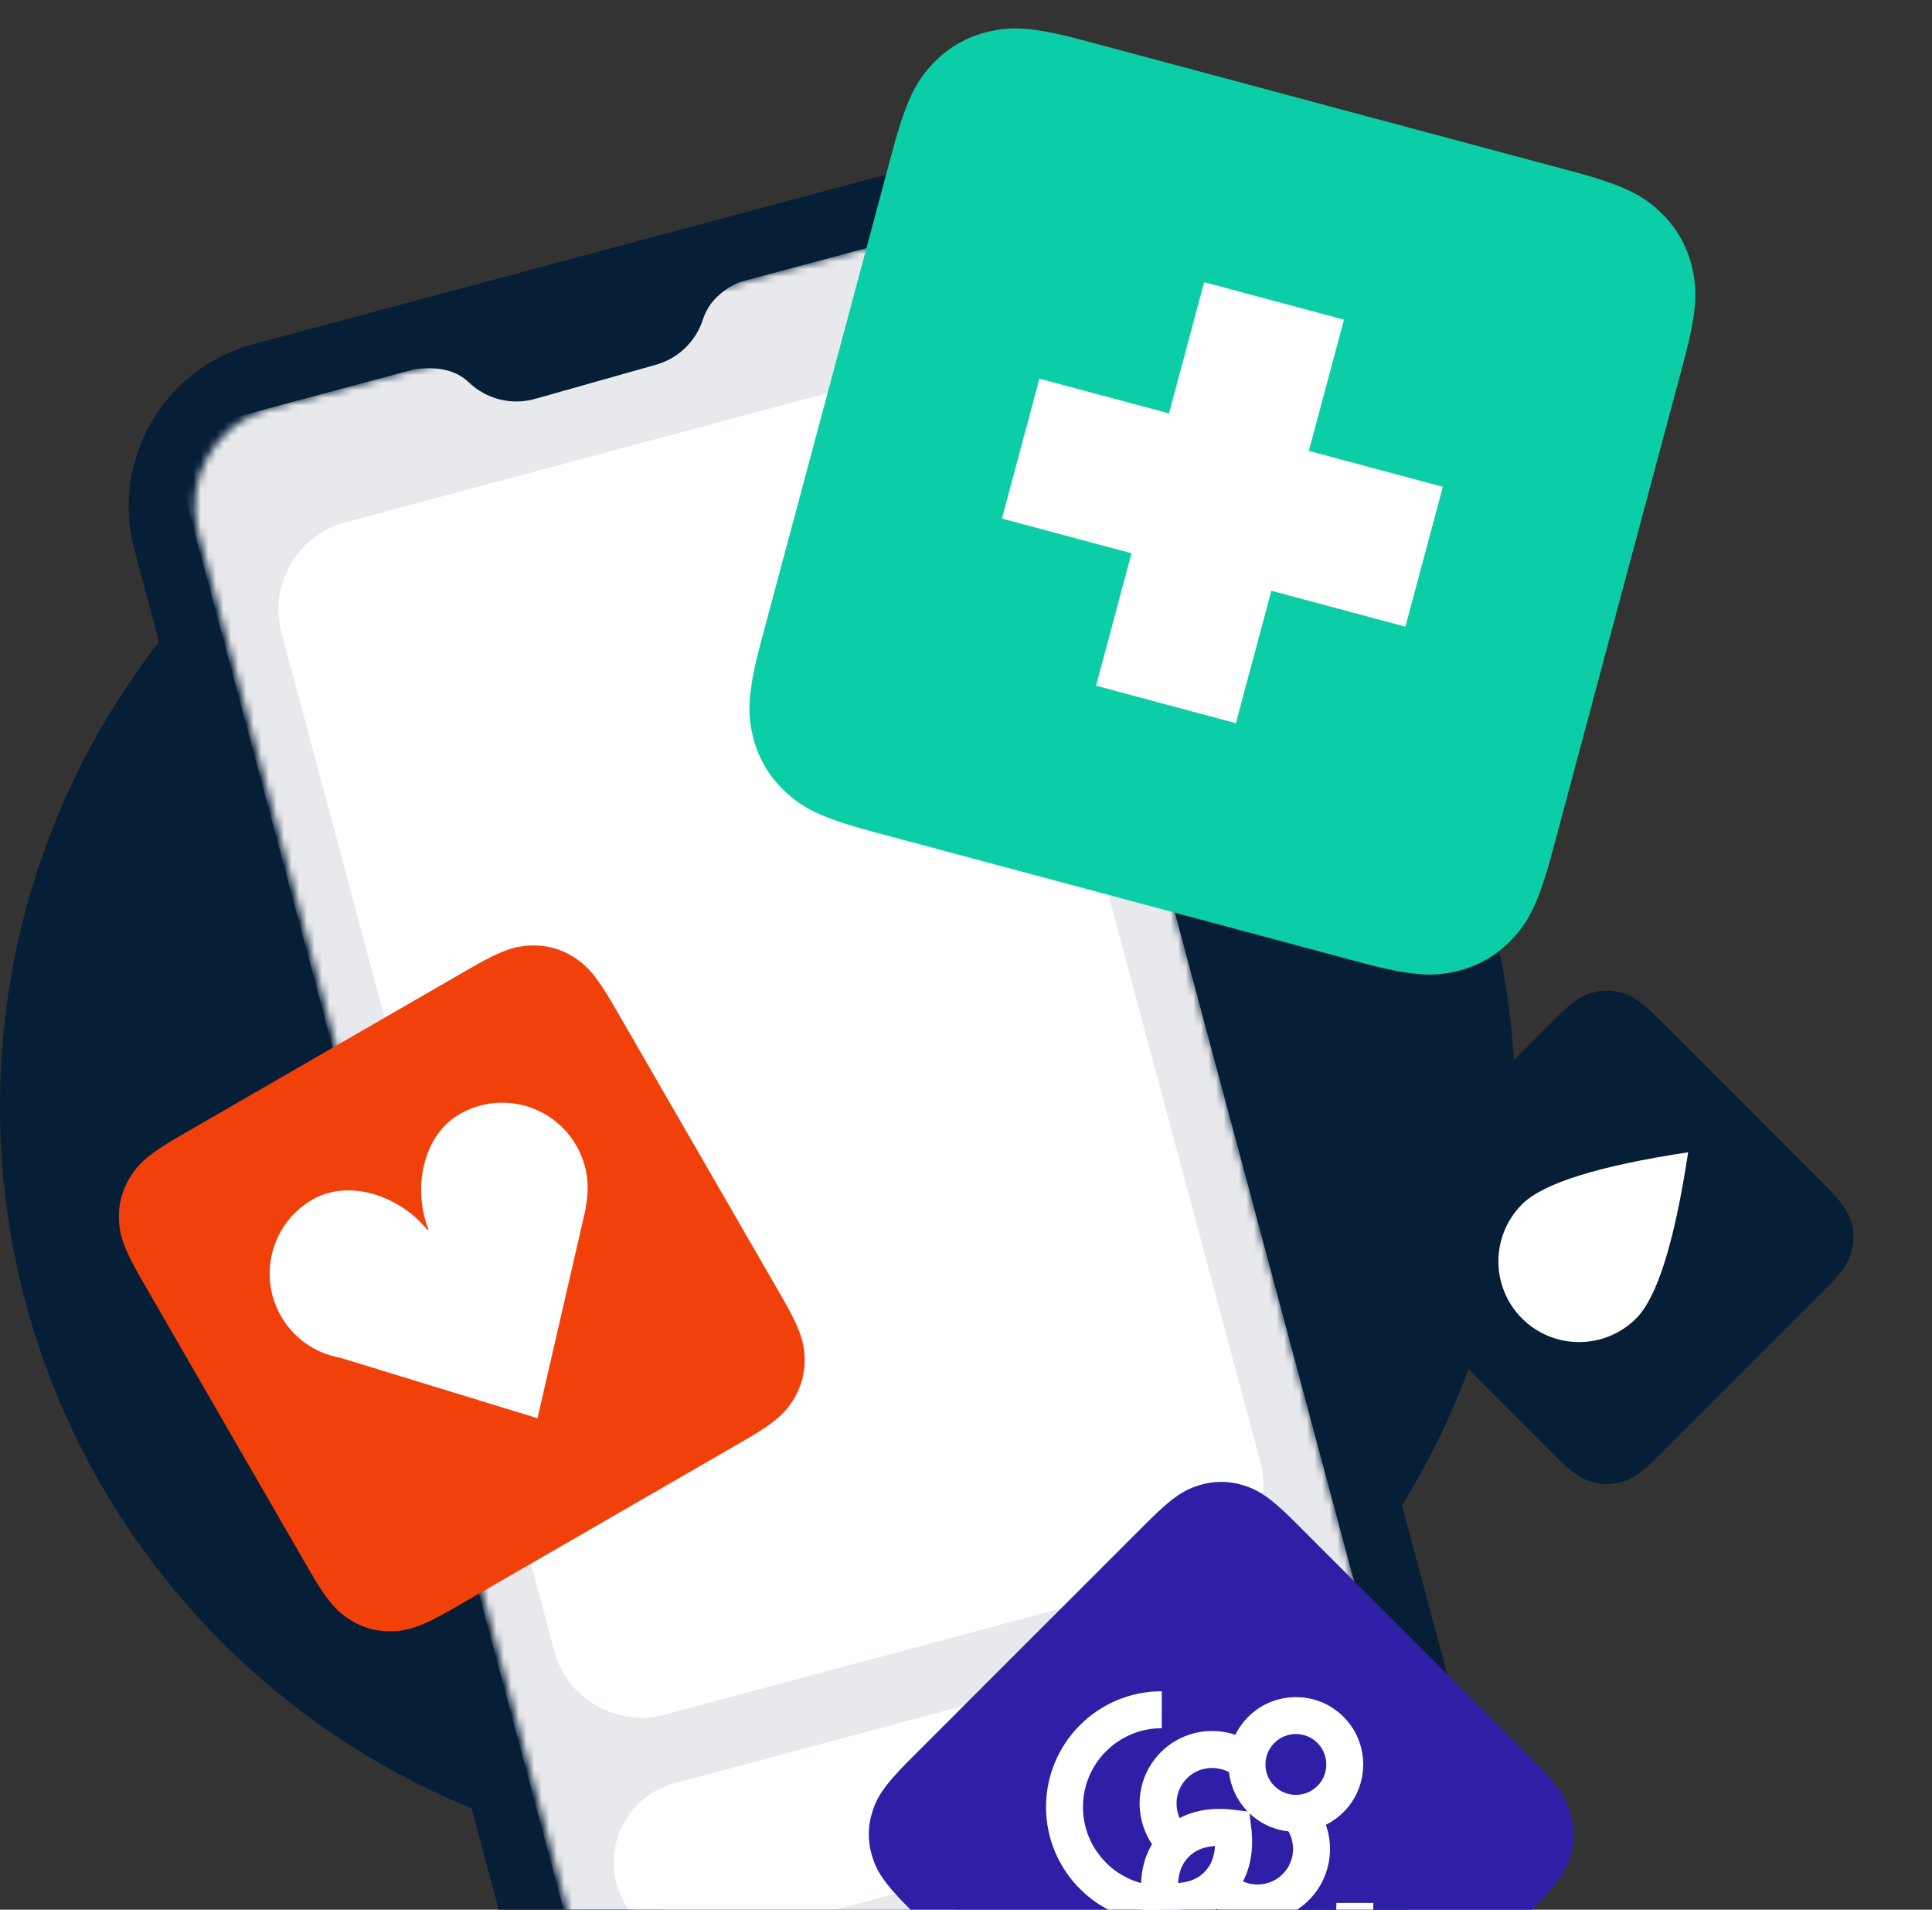
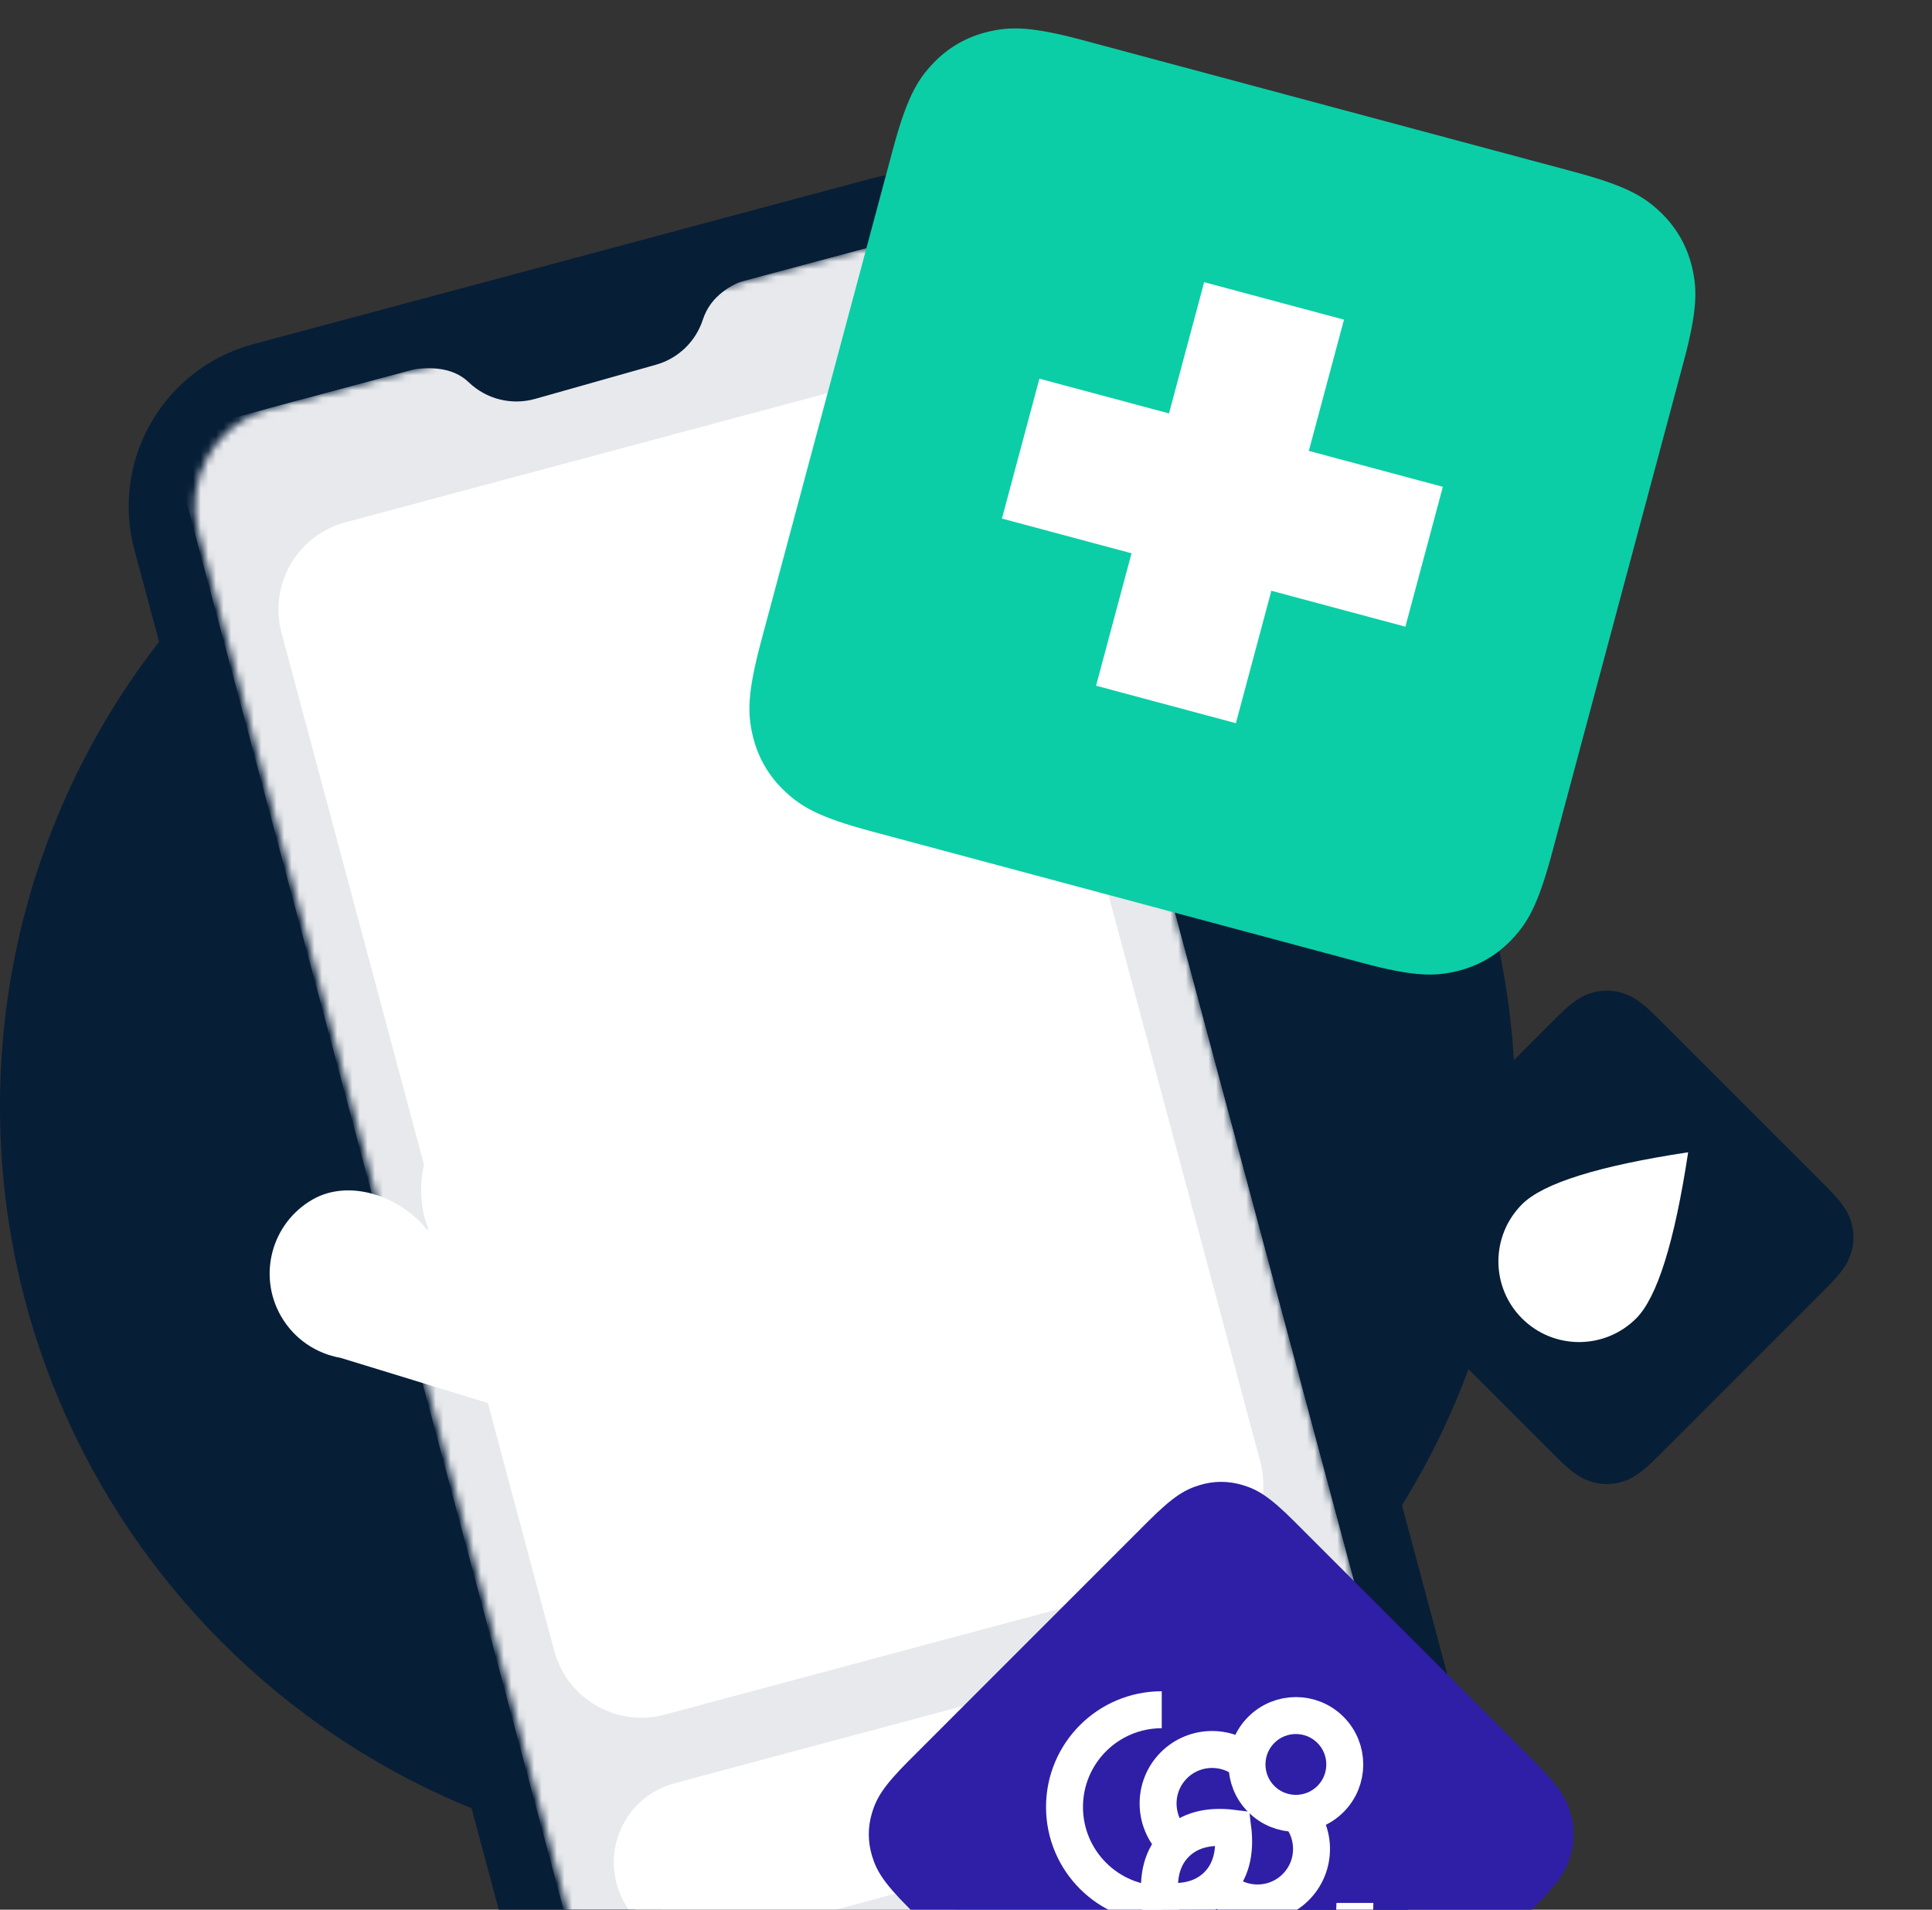
<svg xmlns="http://www.w3.org/2000/svg" width="255" height="252" viewBox="0 0 255 252" fill="none">
  <rect x="0" y="0" width="255" height="252" fill="#333333" stroke="none" />
  <path d="M100 246C155.228 246 200 201.228 200 146C200 90.772 155.228 46 100 46C44.772 46 0 90.772 0 146C0 201.228 44.772 246 100 246Z" fill="#071E37" />
  <path d="M117.439 31.929L35.665 53.84C28.497 55.761 24.243 63.13 26.163 70.298L77.057 260.237C78.978 267.405 86.347 271.66 93.515 269.739L175.288 247.828C182.457 245.907 186.711 238.538 184.79 231.37L133.896 41.431C131.976 34.263 124.607 30.009 117.439 31.929Z" stroke="#071E37" stroke-width="17.434" />
  <mask id="mask0_2090_7719" style="mask-type:alpha" maskUnits="userSpaceOnUse" x="25" y="31" width="161" height="240">
    <path d="M117.439 31.929L35.665 53.84C28.497 55.761 24.243 63.13 26.163 70.298L77.057 260.237C78.978 267.405 86.347 271.66 93.515 269.739L175.288 247.828C182.457 245.907 186.711 238.538 184.79 231.37L133.896 41.431C131.976 34.263 124.607 30.009 117.439 31.929Z" fill="white" />
  </mask>
  <g mask="url(#mask0_2090_7719)">
    <path d="M117.439 31.929L35.665 53.84C28.497 55.761 24.243 63.13 26.163 70.298L77.057 260.237C78.978 267.405 86.347 271.66 93.515 269.739L175.288 247.828C182.457 245.907 186.711 238.538 184.79 231.37L133.896 41.431C131.976 34.263 124.607 30.009 117.439 31.929Z" fill="#D4DAE6" />
    <path d="M150.999 179.675L80.043 198.688C76.458 199.648 74.331 203.332 75.292 206.917L102.536 308.592C103.496 312.177 107.18 314.304 110.764 313.343L181.721 294.33C185.305 293.37 187.432 289.686 186.472 286.102L159.228 184.426C158.268 180.842 154.584 178.715 150.999 179.675Z" fill="white" />
    <path d="M130.417 28.451L22.252 57.434L80.137 273.462L188.302 244.479L130.417 28.451Z" fill="#E7E9EC" />
    <path d="M115.768 50.123L45.574 68.931C39.224 70.632 35.455 77.159 37.157 83.509L73.152 217.846C74.854 224.196 81.381 227.964 87.73 226.263L157.924 207.454C164.274 205.753 168.043 199.226 166.341 192.876L130.346 58.539C128.644 52.189 122.117 48.421 115.768 50.123Z" fill="white" />
    <path d="M166.928 236.822L94.616 256.198C88.851 257.743 82.925 254.322 81.381 248.557C79.836 242.792 83.257 236.866 89.022 235.321L161.334 215.946C167.099 214.401 173.025 217.822 174.57 223.587C176.114 229.352 172.693 235.278 166.928 236.822Z" fill="white" />
  </g>
  <path fill-rule="evenodd" clip-rule="evenodd" d="M51.154 46.444L100.048 33.343C106.76 33.861 107.014 34.81 100.811 36.193C96.427 37.17 93.744 39.169 92.763 42.19C91.826 45.074 89.512 47.301 86.594 48.126L70.631 52.636C67.524 53.514 64.185 52.678 61.86 50.438C59.795 48.45 56.481 48.068 51.917 49.294C44.052 51.406 43.797 50.456 51.154 46.444Z" fill="#071E37" />
-   <path fill-rule="evenodd" clip-rule="evenodd" d="M23.566 150.002L62.31 127.633C66.422 125.259 68.16 124.826 70.127 124.762C72.094 124.698 73.955 125.197 75.626 126.236C77.298 127.275 78.587 128.518 80.96 132.63L103.33 171.374C105.703 175.486 106.136 177.224 106.2 179.191C106.264 181.158 105.765 183.019 104.726 184.69C103.687 186.362 102.444 187.651 98.332 190.024L59.588 212.394C55.476 214.767 53.738 215.2 51.771 215.264C49.804 215.328 47.944 214.829 46.272 213.79C44.6 212.751 43.311 211.508 40.938 207.396L18.569 168.652C16.195 164.54 15.762 162.802 15.698 160.835C15.634 158.868 16.133 157.007 17.172 155.336C18.211 153.664 19.454 152.375 23.566 150.002Z" fill="#F2400A" />
  <path fill-rule="evenodd" clip-rule="evenodd" d="M183.182 156.522L205.326 134.377C207.676 132.027 208.773 131.42 210.091 131.02C211.41 130.621 212.758 130.621 214.076 131.02C215.395 131.42 216.492 132.027 218.841 134.377L240.986 156.522C243.336 158.871 243.943 159.968 244.343 161.287C244.742 162.605 244.742 163.953 244.343 165.272C243.943 166.59 243.336 167.687 240.986 170.037L218.841 192.181C216.492 194.531 215.395 195.139 214.076 195.538C212.758 195.938 211.41 195.938 210.091 195.538C208.773 195.139 207.676 194.531 205.326 192.181L183.182 170.037C180.832 167.687 180.224 166.59 179.825 165.272C179.425 163.953 179.425 162.605 179.825 161.287C180.224 159.968 180.832 158.871 183.182 156.522Z" fill="#071E37" />
  <path fill-rule="evenodd" clip-rule="evenodd" d="M200.888 173.981C205.047 178.14 211.794 178.137 215.957 173.974C218.732 171.198 221.018 163.892 222.816 152.053C210.977 153.851 203.67 156.137 200.895 158.912C196.732 163.075 196.729 169.822 200.888 173.981Z" fill="white" />
  <path fill-rule="evenodd" clip-rule="evenodd" d="M60.651 147.025C66.045 143.911 72.941 145.759 76.055 151.152C77.538 153.72 77.896 156.629 77.282 159.307L77.35 159.301L70.943 187.149L44.941 179.178C41.762 178.624 38.843 176.718 37.103 173.705C33.989 168.312 35.837 161.415 41.231 158.301C46.099 155.491 52.837 157.843 56.394 162.293L56.546 162.203C54.442 156.892 55.768 149.844 60.651 147.025Z" fill="white" />
  <path fill-rule="evenodd" clip-rule="evenodd" d="M170.837 200.768L202.472 232.403C205.829 235.76 206.697 237.327 207.268 239.21C207.839 241.094 207.839 243.02 207.268 244.904C206.697 246.787 205.829 248.354 202.472 251.711L170.837 283.346C167.481 286.703 165.914 287.57 164.03 288.141C162.147 288.712 160.22 288.712 158.337 288.141C156.453 287.57 154.887 286.703 151.53 283.346L119.895 251.711C116.538 248.354 115.67 246.787 115.099 244.904C114.528 243.02 114.528 241.094 115.099 239.21C115.67 237.327 116.538 235.76 119.895 232.403L151.53 200.768C154.887 197.411 156.453 196.544 158.337 195.973C160.22 195.402 162.147 195.402 164.03 195.973C165.914 196.544 167.481 197.411 170.837 200.768Z" fill="#2E1FA6" />
  <path fill-rule="evenodd" clip-rule="evenodd" d="M142.914 5.3L207.735 22.669C214.614 24.512 216.916 25.897 219.07 27.915C221.224 29.934 222.669 32.436 223.34 35.311C224.011 38.186 224.059 40.872 222.216 47.751L204.847 112.572C203.004 119.45 201.62 121.753 199.601 123.907C197.582 126.061 195.08 127.506 192.205 128.177C189.33 128.848 186.644 128.896 179.766 127.053L114.944 109.684C108.066 107.841 105.764 106.456 103.61 104.438C101.455 102.419 100.011 99.917 99.34 97.042C98.668 94.167 98.621 91.481 100.464 84.602L117.832 19.781C119.676 12.903 121.06 10.601 123.079 8.446C125.097 6.292 127.6 4.847 130.475 4.176C133.349 3.505 136.036 3.457 142.914 5.3Z" fill="#0BCEA6" />
  <path fill-rule="evenodd" clip-rule="evenodd" d="M177.389 42.181L172.749 59.5L190.438 64.24L185.493 82.696L167.803 77.956L163.121 95.432L144.665 90.486L149.347 73.011L132.242 68.427L137.188 49.971L154.293 54.554L158.933 37.236L177.389 42.181Z" fill="white" />
  <path d="M166.478 237.398C168.998 239.918 173.084 239.918 175.604 237.398C178.124 234.878 178.124 230.793 175.604 228.273C173.084 225.753 168.998 225.753 166.478 228.273C163.958 230.793 163.958 234.878 166.478 237.398Z" stroke="white" stroke-width="4.877" />
  <path d="M160.896 249.003C163.698 251.805 168.23 251.816 171.019 249.027C173.808 246.238 173.798 241.705 170.996 238.903" stroke="white" stroke-width="4.877" />
  <path d="M154.963 243.069C152.161 240.267 152.15 235.734 154.939 232.945C157.728 230.156 162.261 230.167 165.062 232.969" stroke="white" stroke-width="4.877" />
  <path d="M153.155 251.106C153.156 258.195 158.904 263.943 165.994 263.944C173.084 263.945 178.831 258.199 178.83 251.11" stroke="white" stroke-width="4.877" />
  <path d="M153.34 251.291C146.251 251.29 140.503 245.542 140.502 238.452C140.501 231.362 146.247 225.615 153.336 225.616" stroke="white" stroke-width="4.877" />
  <path fill-rule="evenodd" clip-rule="evenodd" d="M153.145 250.821C156.404 251.224 158.914 250.544 160.676 248.783C162.437 247.022 163.116 244.511 162.713 241.252C159.454 240.849 156.944 241.529 155.183 243.29C153.421 245.052 152.742 247.562 153.145 250.821Z" stroke="white" stroke-width="4.877" />
</svg>